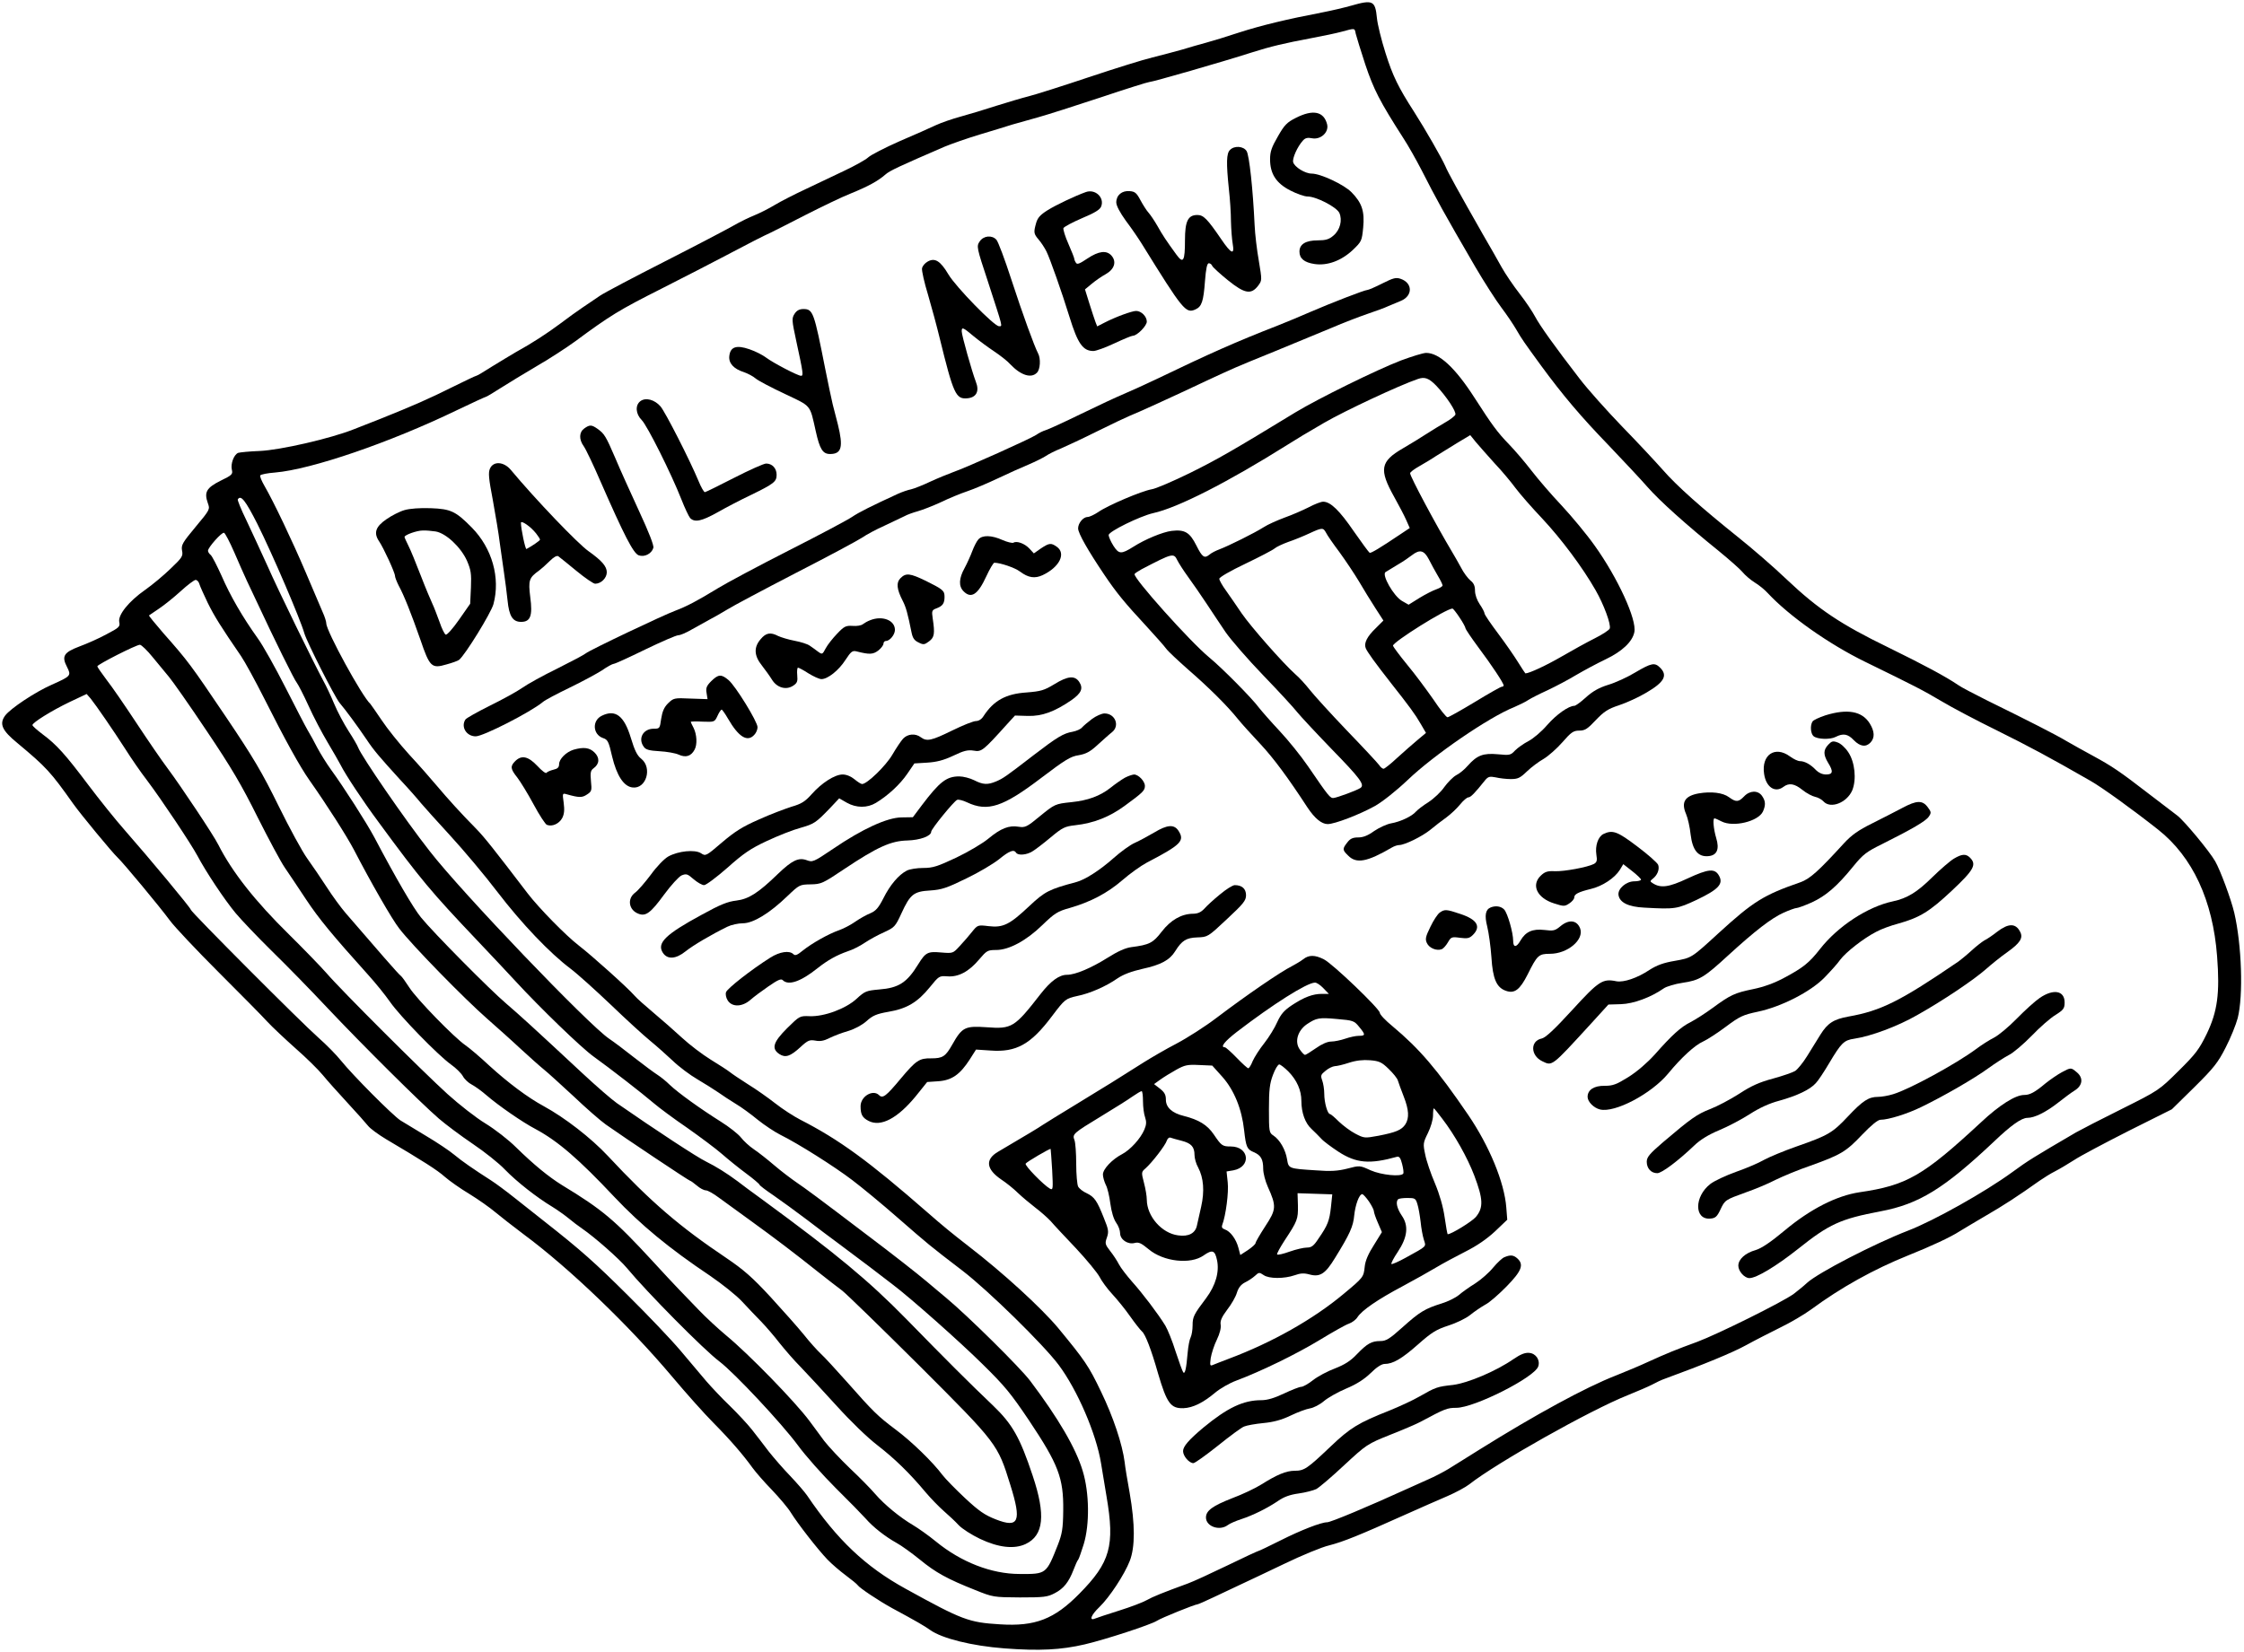
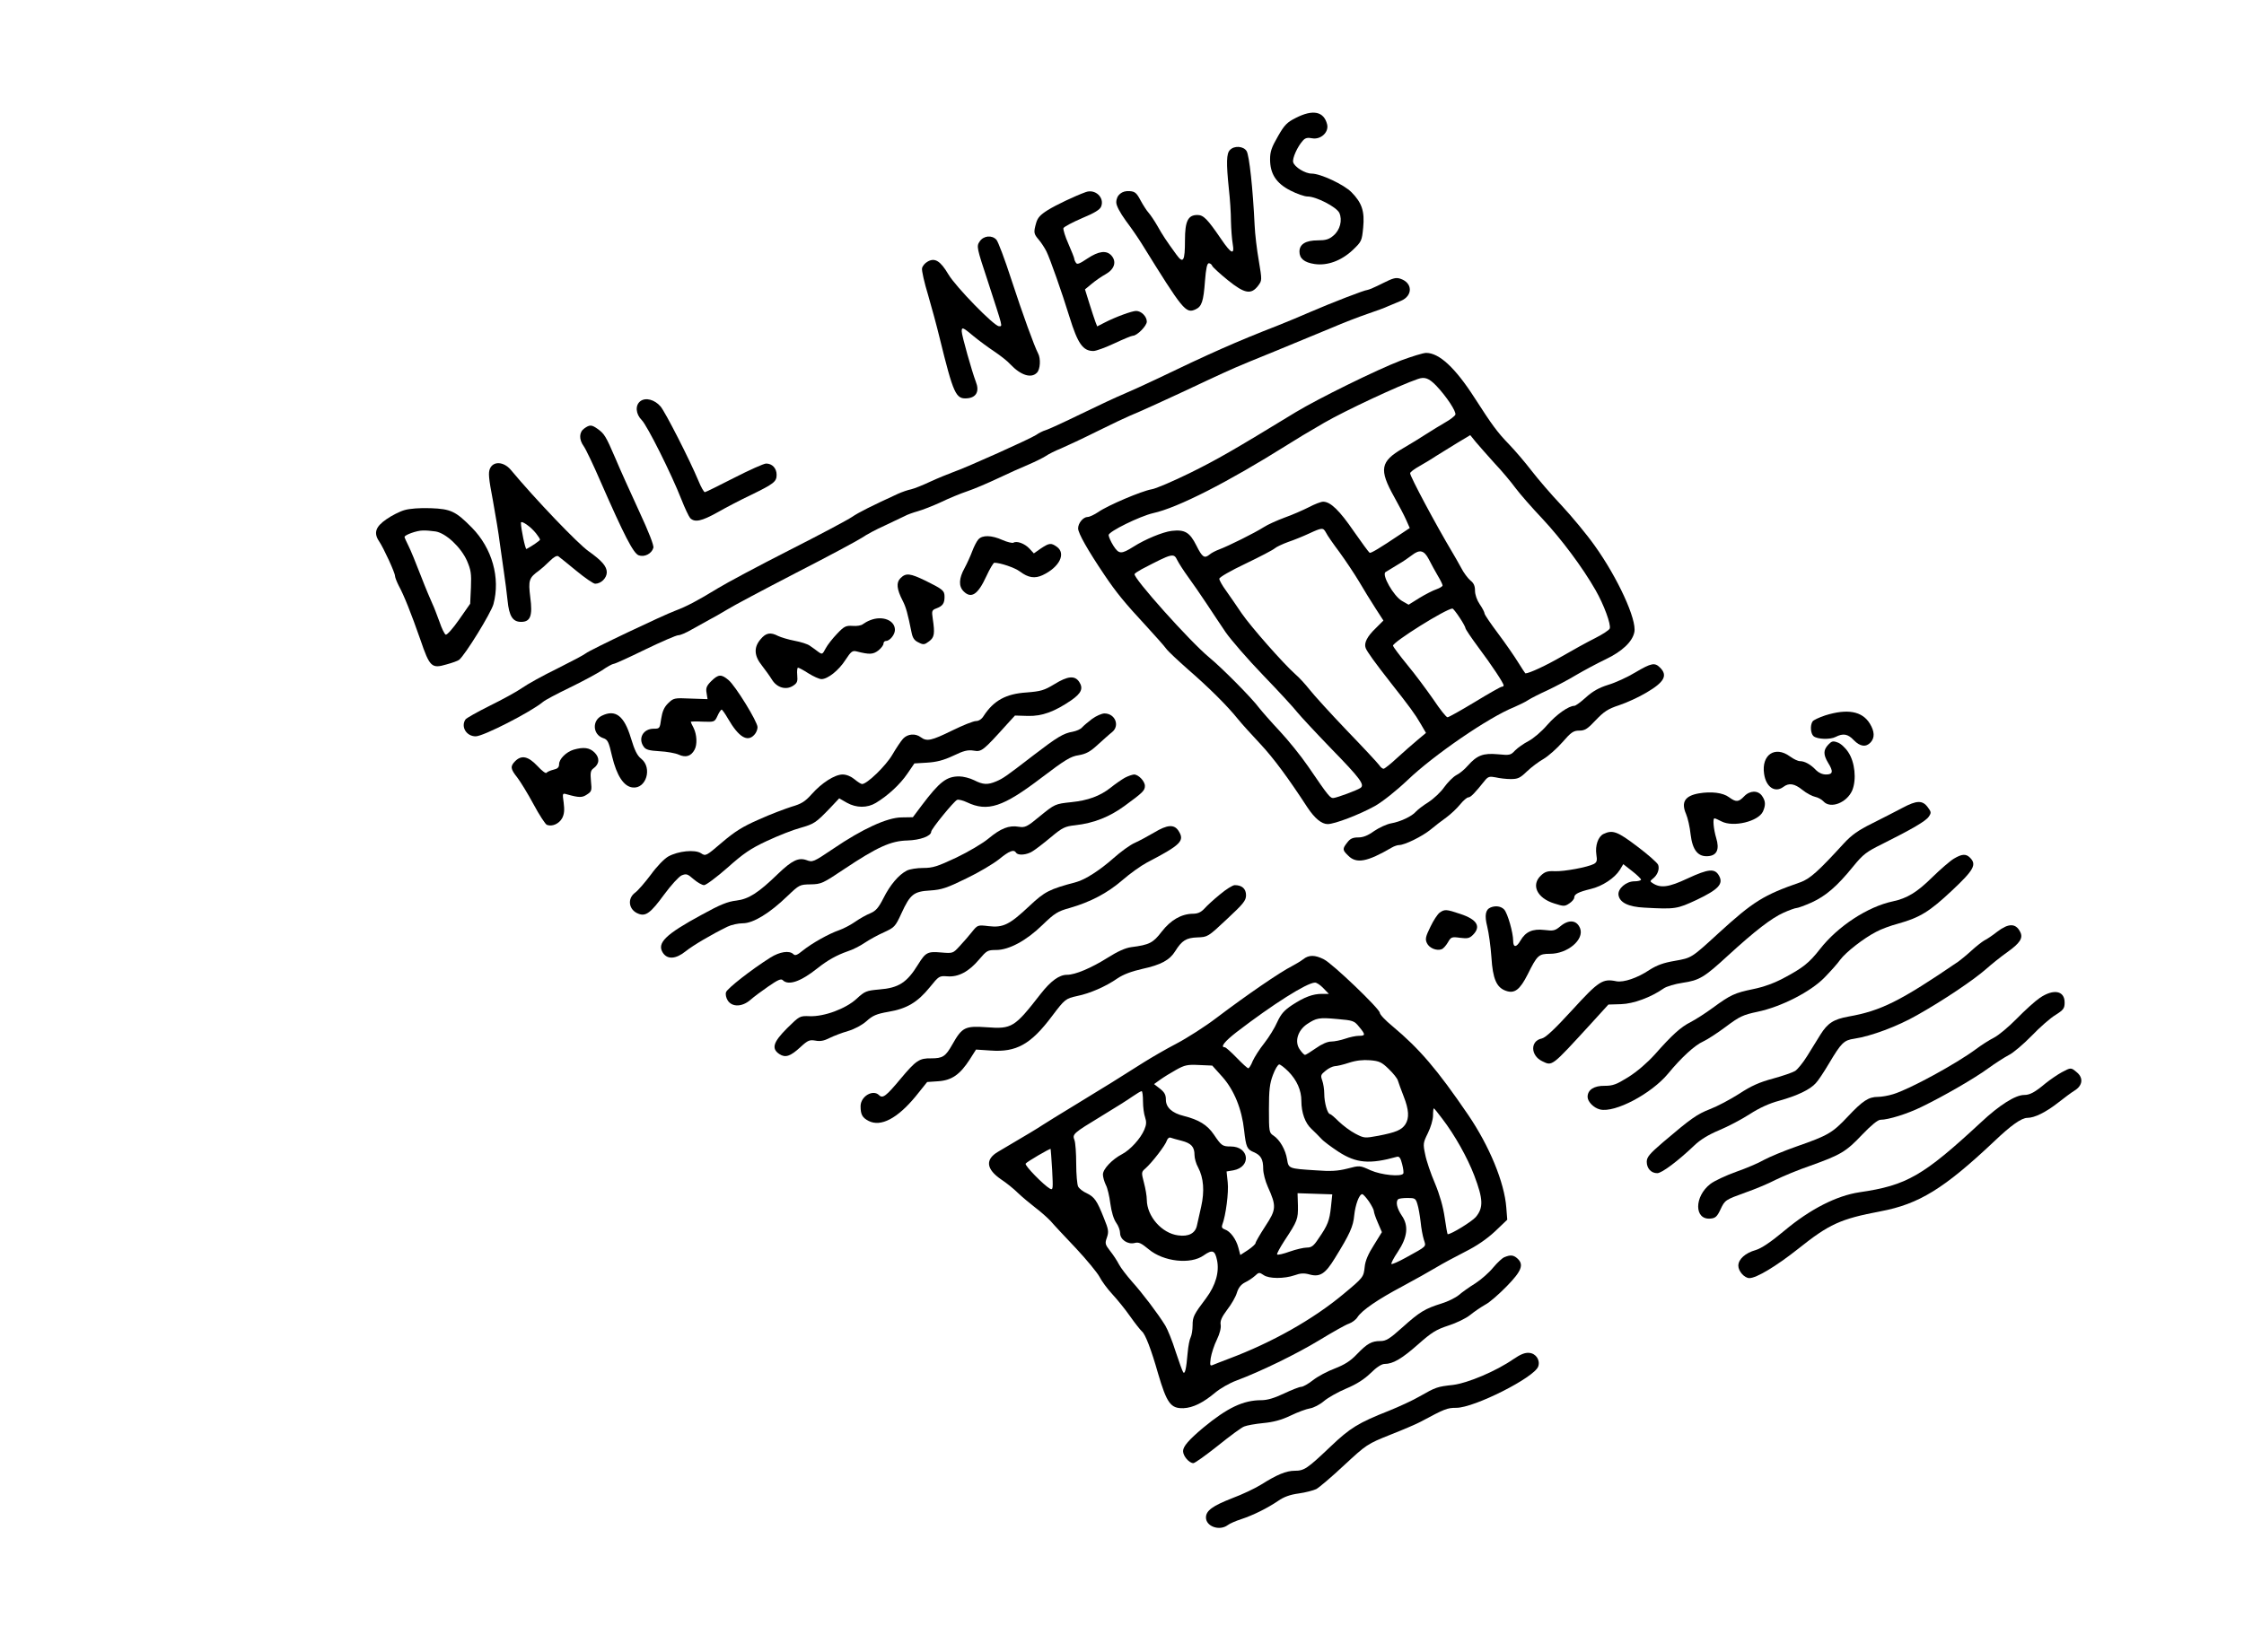
<svg xmlns="http://www.w3.org/2000/svg" version="1.0" width="1176pt" height="866pt" viewBox="0 0 1176 866" preserveAspectRatio="xMidYMid meet">
  <g transform="translate(0,866) scale(0.1,-0.1)" fill="#000000" stroke="none">
-     <path d="M7080 8630 c-35 -10 -103 -26 -150 -35 -183 -35 -320 -68 -435 -105 -66 -22 -145 -46 -175 -54 -30 -8 -86 -24 -125 -36 -38 -11 -108 -29 -155 -41 -47 -11 -197 -58 -335 -104 -137 -46 -279 -91 -315 -100 -36 -9 -112 -32 -170 -50 -58 -19 -141 -44 -185 -56 -44 -12 -102 -32 -130 -45 -27 -13 -113 -51 -190 -84 -77 -34 -151 -72 -165 -85 -14 -13 -70 -44 -125 -70 -55 -26 -147 -70 -204 -97 -58 -27 -130 -64 -160 -82 -31 -19 -79 -43 -106 -54 -28 -11 -77 -35 -110 -54 -33 -19 -195 -104 -360 -188 -165 -84 -319 -165 -342 -181 -24 -16 -64 -44 -90 -61 -27 -18 -78 -55 -115 -83 -71 -53 -151 -105 -233 -150 -27 -16 -84 -50 -126 -76 -42 -27 -79 -49 -83 -49 -4 0 -62 -28 -129 -61 -114 -57 -202 -96 -372 -164 -38 -15 -102 -40 -140 -55 -123 -49 -385 -109 -493 -114 -54 -2 -104 -7 -114 -10 -23 -10 -40 -58 -33 -88 6 -24 1 -29 -59 -58 -74 -37 -87 -60 -67 -117 12 -33 12 -34 -64 -125 -69 -83 -76 -95 -71 -124 6 -29 1 -37 -60 -95 -36 -35 -96 -85 -133 -111 -86 -60 -144 -132 -136 -169 5 -24 0 -29 -67 -64 -40 -22 -104 -50 -142 -64 -82 -31 -94 -51 -65 -107 23 -46 22 -48 -81 -94 -88 -39 -215 -124 -243 -161 -32 -44 -17 -78 65 -145 151 -126 173 -150 292 -318 39 -55 205 -256 232 -281 30 -28 221 -258 274 -330 24 -33 139 -155 255 -271 115 -115 231 -232 256 -260 25 -27 91 -89 147 -139 56 -49 120 -112 143 -140 22 -27 80 -92 129 -145 49 -53 98 -108 109 -122 11 -14 53 -45 93 -69 196 -116 270 -163 309 -198 24 -21 82 -62 129 -90 47 -29 108 -72 135 -95 28 -23 95 -76 150 -117 238 -176 552 -478 776 -744 74 -88 172 -198 219 -245 89 -90 155 -167 204 -235 16 -22 61 -74 101 -115 39 -41 85 -95 100 -120 36 -58 142 -194 191 -245 22 -23 65 -60 96 -83 31 -23 59 -46 63 -52 9 -14 109 -81 180 -120 126 -68 171 -94 200 -115 62 -44 218 -83 388 -96 185 -14 298 -8 422 21 111 26 345 103 377 123 22 15 201 87 214 87 3 0 40 16 82 36 43 20 106 50 142 67 36 16 139 66 230 109 91 44 197 88 236 97 74 19 158 53 394 159 80 36 181 80 225 99 44 19 96 47 115 62 144 113 632 388 830 467 52 21 110 46 129 56 18 10 49 25 70 32 197 72 350 135 421 174 47 26 128 67 180 93 52 25 125 68 162 95 156 115 327 210 508 283 120 48 223 96 269 126 20 12 81 49 136 81 92 53 172 105 283 184 23 16 60 39 82 50 22 11 67 38 100 59 33 22 162 90 286 153 l226 113 118 116 c102 101 124 129 164 208 26 50 54 120 63 154 30 118 21 384 -18 552 -17 72 -73 223 -100 270 -30 53 -164 214 -199 240 -15 11 -80 61 -144 110 -158 122 -197 148 -296 202 -47 25 -110 61 -140 78 -55 33 -192 103 -418 214 -68 34 -135 69 -150 80 -63 43 -180 106 -366 197 -249 121 -367 200 -531 355 -71 68 -186 167 -255 222 -191 153 -321 268 -396 354 -38 43 -134 146 -214 228 -80 83 -180 195 -222 250 -129 167 -208 278 -233 325 -13 25 -49 79 -81 120 -32 41 -75 104 -95 140 -20 36 -63 112 -97 170 -128 225 -184 326 -198 360 -17 39 -105 193 -164 285 -81 126 -111 186 -149 307 -22 69 -42 151 -45 183 -9 92 -21 98 -136 65z m25 -147 c4 -16 26 -88 50 -161 44 -131 75 -192 200 -387 25 -38 67 -113 94 -165 80 -157 115 -221 283 -510 47 -80 108 -175 136 -212 28 -37 63 -89 78 -115 30 -52 41 -67 129 -188 115 -157 210 -269 354 -418 80 -84 173 -183 205 -220 63 -72 202 -197 373 -335 56 -46 113 -96 125 -111 13 -16 41 -40 63 -54 22 -13 54 -39 70 -57 112 -120 320 -267 511 -360 264 -129 301 -148 399 -206 55 -33 186 -102 290 -153 171 -85 274 -140 490 -264 63 -36 222 -151 355 -256 181 -143 287 -372 309 -664 15 -194 2 -289 -54 -406 -40 -82 -58 -106 -148 -195 -102 -101 -103 -102 -297 -199 -107 -53 -215 -109 -240 -123 -222 -130 -252 -148 -335 -209 -141 -103 -410 -254 -545 -306 -178 -69 -472 -221 -530 -274 -19 -18 -51 -43 -70 -58 -59 -43 -400 -212 -505 -251 -112 -41 -159 -60 -260 -106 -38 -18 -115 -50 -170 -72 -158 -62 -415 -202 -710 -386 -66 -41 -140 -88 -165 -103 -25 -15 -72 -40 -105 -54 -33 -15 -78 -35 -100 -45 -222 -101 -411 -180 -430 -180 -31 0 -137 -41 -244 -95 -60 -30 -112 -55 -115 -55 -3 0 -77 -34 -163 -76 -87 -42 -180 -85 -208 -95 -134 -49 -183 -69 -215 -87 -19 -11 -84 -36 -145 -55 -60 -19 -118 -38 -127 -42 -32 -13 -20 19 23 60 54 52 132 171 160 243 28 73 28 190 -1 357 -12 66 -24 138 -26 160 -12 94 -60 238 -124 370 -64 134 -84 163 -225 334 -89 106 -287 288 -469 428 -90 70 -134 106 -214 176 -310 271 -464 383 -669 488 -33 17 -92 55 -130 85 -37 29 -102 75 -143 100 -41 26 -84 55 -95 64 -11 9 -56 38 -100 65 -44 27 -112 79 -151 115 -39 36 -105 94 -148 130 -43 36 -88 76 -100 90 -35 41 -226 212 -291 262 -68 52 -211 198 -270 275 -177 232 -226 294 -270 339 -79 80 -145 153 -205 224 -30 36 -95 110 -146 165 -50 55 -115 136 -144 180 -30 44 -56 82 -59 85 -43 38 -231 382 -231 422 0 9 -8 35 -19 59 -10 24 -50 118 -89 209 -72 169 -168 370 -216 453 -15 26 -25 50 -22 55 3 5 38 12 78 15 189 16 599 156 951 326 81 39 151 71 154 71 3 0 38 21 77 46 39 25 125 77 191 116 66 38 156 97 200 129 184 136 230 164 450 275 126 64 268 137 315 162 134 71 222 116 260 133 19 9 103 52 185 94 83 42 188 93 234 111 91 37 142 65 181 99 22 20 72 43 310 146 36 15 119 44 185 64 66 20 143 43 170 52 28 8 88 25 135 38 47 13 194 60 327 104 134 45 249 81 256 81 16 0 378 104 537 155 101 32 169 48 312 75 59 11 131 26 160 34 70 19 67 20 73 -11z m-5756 -2570 c80 -160 226 -501 246 -573 13 -45 159 -334 185 -365 30 -35 92 -119 140 -190 40 -60 67 -91 175 -210 46 -49 96 -106 111 -125 16 -19 85 -96 154 -171 69 -75 180 -207 247 -295 128 -167 274 -320 383 -402 36 -27 130 -112 210 -188 80 -77 172 -161 205 -188 33 -27 87 -75 120 -106 33 -32 92 -76 130 -98 39 -23 88 -54 110 -69 21 -15 62 -42 90 -59 29 -17 81 -55 116 -84 35 -28 89 -64 119 -79 93 -46 283 -166 376 -237 49 -37 157 -126 239 -198 162 -141 161 -141 340 -278 134 -103 422 -385 503 -493 98 -131 197 -361 222 -515 5 -30 18 -109 29 -175 44 -258 20 -345 -143 -510 -131 -133 -231 -172 -416 -160 -163 10 -196 22 -495 187 -209 115 -358 256 -515 488 -13 19 -53 65 -88 102 -36 37 -87 96 -114 130 -26 35 -66 86 -87 113 -22 28 -74 84 -116 125 -43 41 -98 100 -124 130 -25 30 -86 102 -135 160 -49 58 -172 187 -274 288 -173 172 -248 239 -439 389 -43 34 -114 90 -158 125 -44 35 -98 75 -120 89 -95 61 -153 101 -195 136 -25 21 -91 65 -145 97 -55 33 -116 70 -137 83 -43 29 -248 235 -311 313 -24 30 -77 84 -118 120 -92 81 -669 660 -669 671 0 9 -219 272 -348 419 -46 52 -131 158 -189 235 -121 161 -167 212 -240 266 -29 22 -53 43 -53 48 0 13 101 76 195 121 l89 42 21 -24 c29 -36 121 -170 182 -265 29 -46 79 -119 113 -163 79 -105 230 -332 264 -395 45 -85 142 -231 201 -302 31 -37 116 -126 189 -198 73 -71 205 -206 293 -300 184 -195 487 -496 583 -579 36 -31 115 -90 177 -132 61 -41 138 -102 169 -135 62 -64 168 -147 248 -195 26 -16 64 -43 85 -60 20 -17 52 -41 71 -54 67 -46 195 -159 235 -207 106 -128 405 -430 485 -490 79 -60 325 -323 411 -439 40 -55 129 -155 198 -224 70 -69 140 -141 157 -160 40 -46 103 -95 162 -128 26 -14 81 -54 123 -88 83 -68 143 -101 289 -159 94 -38 97 -38 235 -39 125 0 144 2 182 22 47 24 74 58 99 123 9 24 20 49 25 54 4 6 16 41 28 79 32 104 30 271 -5 385 -35 118 -128 277 -275 472 -52 69 -327 341 -440 435 -26 22 -71 59 -100 84 -52 44 -190 152 -319 249 -259 197 -318 240 -365 272 -29 20 -82 60 -117 90 -35 30 -83 68 -107 84 -24 16 -54 44 -68 62 -14 18 -62 56 -107 84 -105 66 -222 150 -266 192 -19 19 -48 42 -65 53 -16 10 -70 50 -120 89 -49 39 -109 84 -133 100 -106 71 -774 768 -940 983 -130 165 -358 498 -375 543 -3 9 -25 48 -50 86 -25 39 -59 103 -76 144 -17 41 -42 94 -56 119 -53 99 -236 473 -294 605 -35 77 -85 185 -111 240 -27 55 -46 103 -44 107 16 26 40 -5 103 -129z m-121 -149 c23 -54 53 -121 66 -149 13 -27 40 -84 59 -125 80 -172 190 -396 203 -410 7 -9 35 -63 61 -120 26 -58 71 -143 99 -190 28 -47 59 -101 69 -120 26 -52 119 -192 197 -297 223 -304 278 -369 519 -623 76 -80 166 -176 201 -214 128 -139 345 -349 408 -394 89 -64 254 -192 316 -245 28 -24 106 -82 175 -129 68 -48 150 -109 182 -137 32 -28 90 -75 128 -103 38 -28 69 -55 69 -58 0 -4 33 -29 73 -56 39 -27 119 -85 177 -129 57 -44 132 -100 166 -125 34 -25 106 -79 160 -120 53 -41 109 -84 124 -95 88 -66 352 -300 470 -417 116 -114 147 -152 242 -293 155 -232 182 -303 180 -473 -1 -96 -6 -123 -28 -180 -61 -154 -60 -154 -201 -153 -147 0 -306 62 -438 170 -39 32 -93 70 -120 86 -68 40 -150 107 -199 164 -23 27 -82 87 -132 134 -50 48 -111 113 -135 144 -23 32 -58 78 -76 103 -74 100 -320 353 -438 450 -43 36 -108 96 -144 134 -36 38 -84 87 -106 110 -22 23 -83 88 -135 145 -198 215 -263 270 -474 398 -71 44 -148 107 -242 199 -38 38 -110 94 -159 124 -50 30 -139 100 -200 155 -131 119 -558 545 -635 635 -30 34 -118 125 -195 201 -177 174 -298 327 -371 471 -24 49 -199 311 -264 398 -31 41 -105 149 -165 240 -60 91 -130 193 -157 227 -26 35 -48 66 -48 70 1 10 204 113 223 113 8 0 39 -30 68 -66 30 -37 68 -83 85 -103 17 -20 106 -146 196 -281 132 -196 185 -287 268 -454 58 -115 122 -235 143 -265 21 -31 71 -105 111 -166 67 -101 137 -186 326 -396 38 -42 89 -105 114 -141 53 -76 251 -279 319 -328 27 -19 55 -47 63 -62 8 -15 29 -35 47 -44 17 -9 52 -34 77 -56 64 -55 188 -141 257 -177 117 -63 226 -157 413 -356 137 -145 285 -268 500 -412 63 -43 140 -104 170 -137 30 -32 75 -80 100 -105 25 -26 68 -76 95 -111 28 -35 77 -92 110 -125 33 -34 117 -125 188 -203 76 -84 163 -168 215 -208 89 -69 168 -145 253 -247 27 -32 70 -76 95 -98 25 -22 61 -55 78 -74 18 -19 68 -51 112 -72 97 -46 179 -55 239 -27 95 45 106 152 37 358 -67 201 -106 270 -208 368 -125 119 -243 237 -455 454 -198 202 -366 341 -749 622 -58 42 -119 87 -135 100 -58 43 -111 76 -165 103 -46 22 -267 167 -467 306 -26 18 -108 89 -182 158 -264 246 -327 303 -398 364 -85 72 -383 373 -447 452 -40 49 -130 203 -245 421 -40 75 -159 261 -226 353 -24 33 -56 85 -72 115 -15 30 -38 71 -50 91 -12 20 -64 121 -117 225 -53 104 -118 221 -146 259 -80 112 -144 223 -189 327 -24 53 -49 102 -57 109 -8 6 -14 16 -14 22 0 17 72 98 84 94 6 -2 30 -48 54 -103z m-183 -166 c4 -13 24 -57 44 -99 34 -69 69 -125 174 -278 21 -31 75 -130 121 -221 110 -219 189 -361 237 -429 93 -132 195 -292 234 -366 89 -172 200 -365 237 -412 67 -88 344 -371 463 -475 44 -39 121 -107 170 -153 50 -46 106 -96 126 -112 19 -15 89 -79 155 -140 65 -62 142 -129 169 -148 99 -70 436 -295 442 -295 3 0 18 -11 35 -25 16 -14 37 -25 47 -25 10 0 40 -17 68 -38 28 -20 104 -75 168 -122 123 -89 226 -167 359 -273 43 -34 97 -76 120 -93 22 -17 205 -195 405 -394 409 -409 409 -409 476 -625 60 -191 44 -227 -76 -180 -59 23 -89 44 -162 112 -49 46 -102 100 -118 121 -50 67 -162 176 -244 237 -96 72 -119 95 -255 249 -58 65 -120 133 -139 150 -18 17 -58 61 -88 99 -30 37 -108 125 -174 197 -96 104 -142 144 -232 205 -247 166 -395 293 -622 536 -88 94 -225 200 -335 260 -85 46 -186 122 -285 212 -49 46 -106 94 -125 107 -60 41 -256 243 -294 302 -20 31 -40 59 -46 63 -9 5 -122 135 -289 329 -24 28 -69 89 -99 136 -30 46 -76 114 -102 150 -26 36 -93 159 -150 275 -86 175 -131 252 -278 470 -183 271 -196 289 -326 436 -43 50 -77 91 -75 93 2 1 26 18 53 36 27 18 78 59 113 91 36 33 71 59 78 59 8 0 17 -10 20 -22z" />
    <path d="M6791 8042 c-46 -23 -60 -37 -94 -97 -33 -57 -41 -80 -41 -120 0 -76 32 -126 107 -164 33 -17 73 -31 89 -31 46 0 152 -55 167 -86 17 -38 4 -90 -31 -119 -23 -20 -41 -25 -82 -25 -63 0 -96 -20 -96 -59 0 -36 25 -57 79 -65 67 -10 140 17 200 73 47 45 48 48 55 118 8 85 -6 129 -61 185 -39 40 -162 98 -209 98 -34 0 -90 34 -97 60 -5 20 22 81 51 113 12 14 25 17 49 12 45 -8 88 32 78 73 -17 68 -74 80 -164 34z" />
    <path d="M6446 7874 c-19 -18 -20 -68 -6 -204 6 -52 11 -128 11 -170 1 -41 5 -94 9 -117 11 -62 -7 -55 -60 23 -73 107 -93 127 -125 127 -49 0 -65 -32 -65 -132 0 -110 -9 -125 -44 -77 -56 77 -73 103 -100 151 -16 28 -37 59 -47 70 -10 11 -29 41 -42 65 -20 38 -29 46 -56 48 -41 4 -71 -21 -71 -59 0 -17 19 -53 50 -96 28 -37 65 -91 83 -120 217 -350 231 -368 282 -345 33 15 42 41 50 150 5 64 11 92 20 92 7 0 15 -6 18 -14 3 -7 40 -41 82 -75 88 -71 122 -77 159 -28 20 27 20 28 3 130 -10 56 -20 140 -22 187 -9 191 -28 366 -42 388 -16 26 -64 30 -87 6z" />
    <path d="M5690 7653 c-56 -20 -157 -68 -200 -95 -38 -24 -52 -39 -60 -67 -14 -50 -13 -56 14 -88 13 -15 31 -43 40 -61 18 -36 81 -214 121 -344 43 -139 70 -178 125 -178 14 0 63 18 110 40 47 22 90 40 97 40 22 0 73 52 73 74 0 27 -29 56 -56 56 -22 0 -109 -32 -165 -61 l-39 -20 -9 23 c-5 13 -19 56 -32 97 l-23 74 35 29 c19 16 52 39 74 51 46 26 58 66 29 98 -26 28 -66 23 -125 -16 -40 -27 -54 -33 -60 -23 -5 7 -9 17 -9 21 0 5 -14 40 -31 79 -17 38 -28 75 -26 82 3 7 46 30 97 52 67 28 95 45 101 62 18 47 -32 93 -81 75z" />
    <path d="M5134 7394 c-17 -25 -16 -31 44 -212 80 -247 77 -232 57 -232 -25 0 -226 206 -265 272 -42 71 -71 88 -108 67 -15 -8 -28 -24 -30 -36 -2 -12 12 -75 32 -140 19 -65 46 -165 60 -223 73 -297 85 -323 145 -318 48 4 65 37 45 87 -20 52 -74 243 -74 264 0 24 6 22 63 -26 29 -24 77 -59 107 -79 30 -20 69 -50 85 -68 54 -57 109 -75 139 -44 18 17 21 75 6 102 -19 36 -80 203 -140 387 -34 105 -69 198 -78 208 -23 26 -68 22 -88 -9z" />
    <path d="M7244 7174 c-37 -19 -73 -34 -78 -34 -14 0 -187 -67 -296 -114 -47 -21 -125 -53 -175 -73 -218 -85 -351 -144 -640 -283 -55 -26 -129 -60 -165 -75 -36 -15 -137 -62 -225 -105 -88 -43 -171 -81 -185 -85 -14 -4 -36 -15 -50 -25 -30 -20 -363 -170 -435 -195 -27 -10 -81 -32 -120 -50 -38 -18 -83 -36 -100 -40 -16 -3 -48 -14 -70 -24 -139 -64 -205 -97 -240 -121 -22 -15 -170 -94 -330 -175 -159 -81 -328 -171 -375 -200 -106 -65 -162 -94 -220 -116 -63 -23 -452 -208 -470 -224 -8 -7 -76 -43 -150 -80 -74 -36 -157 -82 -185 -102 -27 -19 -104 -61 -169 -93 -66 -33 -123 -65 -127 -72 -25 -39 6 -88 54 -88 40 0 288 127 352 180 11 10 74 43 140 75 66 32 142 73 170 91 27 19 55 34 61 34 7 0 81 34 165 75 85 41 163 75 174 75 11 0 43 14 70 30 28 16 68 38 90 50 22 11 65 36 95 54 30 19 192 105 360 192 168 86 324 170 347 185 23 16 77 45 120 64 43 20 89 42 103 49 14 8 45 19 70 26 25 7 79 28 120 47 41 20 104 46 140 58 36 12 108 43 161 68 52 25 124 57 160 72 35 15 75 35 89 44 14 10 50 28 80 40 30 13 116 53 190 90 74 37 151 73 170 81 34 13 219 97 405 185 133 62 143 67 355 153 107 44 242 100 300 124 58 25 141 57 185 72 44 15 94 33 110 41 17 7 47 20 67 28 62 26 62 93 -1 115 -25 9 -39 5 -97 -24z" />
-     <path d="M4164 7015 c-15 -24 -15 -32 9 -143 37 -170 38 -182 25 -182 -17 0 -147 68 -184 96 -17 13 -56 33 -86 43 -69 24 -101 13 -106 -36 -4 -37 23 -67 77 -84 20 -7 47 -21 61 -33 14 -12 83 -48 153 -81 141 -67 130 -53 162 -195 21 -95 37 -120 75 -120 61 0 70 37 41 155 -7 28 -19 75 -27 105 -7 30 -25 114 -39 185 -59 299 -64 315 -115 315 -21 0 -35 -8 -46 -25z" />
    <path d="M7341 6770 c-125 -48 -432 -199 -551 -271 -326 -199 -413 -249 -555 -319 -88 -43 -178 -82 -200 -85 -52 -9 -229 -84 -279 -119 -21 -14 -46 -26 -56 -26 -23 0 -50 -32 -50 -60 0 -25 51 -115 138 -244 62 -92 105 -145 221 -270 46 -50 93 -103 103 -117 10 -14 63 -63 116 -110 106 -92 204 -189 260 -259 20 -25 73 -83 117 -130 70 -75 146 -178 247 -333 38 -57 74 -87 106 -87 37 0 167 50 248 95 40 23 111 79 171 136 138 132 427 330 558 382 27 12 61 28 75 38 14 9 59 32 101 51 42 20 109 55 150 80 41 24 110 61 154 82 86 41 140 92 150 142 14 65 -87 285 -208 454 -41 58 -119 152 -173 210 -55 58 -126 141 -159 184 -33 43 -86 105 -117 137 -61 63 -88 100 -180 243 -102 159 -186 236 -254 236 -16 0 -76 -19 -133 -40z m186 -132 c54 -57 106 -136 100 -152 -3 -7 -27 -26 -54 -41 -26 -15 -70 -42 -98 -60 -27 -18 -83 -52 -124 -76 -117 -68 -125 -110 -45 -253 24 -43 53 -98 63 -121 l19 -43 -51 -34 c-107 -72 -151 -98 -159 -96 -4 2 -41 52 -82 111 -76 111 -123 157 -162 157 -11 0 -45 -13 -75 -29 -30 -15 -86 -40 -126 -54 -40 -15 -90 -37 -111 -51 -47 -30 -184 -98 -232 -116 -19 -7 -42 -19 -51 -27 -27 -22 -38 -15 -69 47 -35 70 -61 85 -130 77 -47 -6 -139 -44 -200 -83 -64 -40 -76 -40 -105 5 -14 22 -25 48 -25 56 0 19 164 99 233 115 129 28 393 163 702 357 60 38 94 58 195 117 111 64 393 196 490 229 36 13 58 5 97 -35z m306 -407 c38 -40 87 -99 109 -129 23 -31 86 -103 141 -161 99 -106 210 -254 279 -375 43 -75 82 -180 74 -201 -3 -8 -38 -31 -78 -51 -40 -20 -118 -63 -173 -95 -81 -47 -171 -89 -191 -89 -1 0 -18 26 -38 58 -19 31 -66 99 -105 151 -39 52 -71 99 -71 105 0 6 -11 28 -25 48 -15 22 -25 51 -25 72 0 25 -7 40 -24 53 -13 11 -36 41 -50 69 -15 27 -35 63 -45 79 -86 144 -221 397 -221 414 0 6 21 22 48 37 26 15 65 38 87 53 22 14 72 45 110 68 l70 42 30 -37 c17 -20 61 -70 98 -111z m-884 -363 c6 -13 38 -59 71 -103 32 -44 78 -113 102 -153 24 -41 62 -103 86 -140 l42 -65 -40 -40 c-45 -43 -63 -78 -53 -104 7 -19 49 -77 132 -183 97 -123 128 -165 156 -214 l28 -48 -44 -37 c-24 -20 -72 -62 -106 -93 -34 -32 -67 -58 -72 -58 -6 0 -16 8 -23 19 -7 10 -83 92 -170 182 -86 90 -174 187 -195 214 -22 28 -55 64 -74 80 -65 58 -234 250 -282 320 -26 39 -63 92 -82 119 -19 26 -35 54 -35 62 0 8 59 42 137 79 75 36 144 72 153 80 9 8 41 23 71 34 30 10 79 30 109 44 69 32 74 32 89 5z m539 -140 c12 -24 33 -62 47 -86 14 -23 25 -46 25 -51 0 -5 -15 -14 -32 -20 -18 -6 -59 -27 -90 -46 l-56 -35 -35 20 c-44 26 -107 137 -86 151 8 5 37 23 64 39 28 16 61 39 75 50 40 31 63 26 88 -22z m-1318 -5 c8 -16 33 -55 57 -88 24 -33 67 -95 96 -139 28 -43 74 -111 100 -150 27 -39 115 -141 197 -226 82 -85 162 -172 178 -193 17 -21 96 -106 177 -190 156 -160 179 -192 154 -208 -20 -13 -118 -49 -139 -52 -19 -2 -25 5 -135 166 -37 54 -104 137 -149 185 -45 48 -93 103 -108 122 -36 49 -192 207 -260 263 -101 83 -403 421 -392 438 2 4 19 15 37 25 163 85 168 86 187 47z m1479 -300 c17 -25 31 -51 31 -56 0 -5 31 -51 68 -101 69 -92 132 -187 132 -199 0 -4 -4 -7 -10 -7 -5 0 -69 -36 -141 -80 -73 -44 -137 -80 -143 -80 -7 0 -40 42 -74 93 -35 50 -96 133 -137 182 -41 50 -74 95 -75 100 0 20 278 194 312 195 3 0 20 -21 37 -47z" />
    <path d="M3356 6557 c-28 -21 -25 -67 7 -99 29 -29 156 -283 208 -416 18 -46 39 -90 46 -98 24 -24 60 -16 141 29 42 24 122 66 177 92 121 59 135 70 135 106 0 34 -23 59 -55 59 -12 0 -88 -34 -168 -75 -80 -41 -149 -75 -153 -75 -5 0 -20 26 -33 58 -48 115 -174 361 -199 391 -31 36 -78 49 -106 28z" />
    <path d="M3062 6414 c-27 -19 -29 -57 -3 -93 11 -15 51 -99 89 -187 124 -283 171 -374 199 -385 30 -11 68 8 77 39 4 12 -24 83 -75 193 -44 96 -101 221 -125 279 -49 114 -57 127 -94 153 -30 21 -40 21 -68 1z" />
    <path d="M2568 6204 c-10 -21 -7 -52 15 -167 14 -78 31 -178 36 -222 6 -44 16 -114 22 -155 6 -41 15 -108 19 -148 8 -82 27 -112 71 -112 49 0 61 32 48 129 -11 89 -7 102 46 140 11 8 36 30 55 49 22 22 38 31 46 26 7 -5 49 -39 94 -76 46 -38 90 -68 99 -68 31 0 61 30 61 60 0 31 -26 61 -95 110 -56 39 -279 272 -409 428 -36 42 -90 46 -108 6z m242 -341 c11 -14 20 -28 20 -32 0 -5 -44 -35 -71 -49 -6 -3 -29 107 -29 137 0 16 52 -20 80 -56z" />
    <path d="M2120 5986 c-25 -7 -68 -29 -95 -48 -57 -39 -68 -72 -38 -116 24 -36 83 -164 83 -181 0 -7 9 -30 19 -50 28 -51 66 -147 114 -284 49 -144 59 -153 137 -130 30 8 60 19 66 24 32 26 167 245 180 292 37 138 -7 293 -113 401 -85 86 -110 98 -216 102 -56 2 -110 -2 -137 -10z m163 -112 c54 -9 132 -82 164 -153 21 -49 24 -67 21 -141 l-4 -85 -58 -83 c-32 -46 -63 -81 -70 -79 -6 2 -21 32 -33 68 -13 35 -29 78 -37 94 -8 17 -36 83 -61 148 -25 65 -54 136 -65 157 -11 22 -20 42 -20 45 0 11 65 34 95 34 17 1 47 -2 68 -5z" />
    <path d="M5127 5832 c-9 -10 -23 -38 -32 -62 -9 -24 -27 -64 -40 -88 -30 -54 -32 -95 -5 -122 40 -40 75 -17 119 79 18 39 37 71 42 71 31 0 108 -26 134 -46 44 -33 78 -38 119 -19 89 42 124 114 74 149 -30 21 -39 20 -83 -9 l-37 -26 -23 25 c-25 27 -67 42 -84 31 -6 -3 -32 3 -57 14 -58 26 -106 27 -127 3z" />
    <path d="M4719 5629 c-23 -23 -20 -57 12 -119 17 -33 26 -66 46 -165 6 -30 15 -43 37 -53 25 -13 31 -12 55 6 28 21 31 40 19 120 -6 40 -4 44 20 53 32 12 42 26 42 60 0 33 -8 39 -98 84 -83 40 -104 43 -133 14z" />
    <path d="M4561 5409 c-14 -5 -31 -15 -39 -21 -8 -7 -32 -11 -54 -9 -35 2 -44 -2 -81 -41 -23 -24 -50 -58 -60 -77 -17 -32 -18 -33 -40 -17 -12 9 -31 23 -43 31 -12 9 -48 20 -80 26 -32 6 -71 18 -86 25 -40 21 -64 17 -92 -17 -37 -43 -34 -87 7 -138 17 -22 41 -55 52 -73 26 -43 74 -57 111 -33 22 14 25 23 22 56 -2 21 0 39 4 39 4 0 29 -13 55 -30 26 -16 56 -30 68 -30 33 0 91 46 126 101 29 44 36 50 59 44 67 -17 85 -16 113 5 15 12 27 28 27 36 0 8 6 14 13 14 20 0 47 33 47 58 0 51 -66 76 -129 51z" />
    <path d="M8570 5135 c-41 -25 -105 -54 -142 -65 -48 -15 -80 -33 -116 -65 -27 -25 -55 -45 -61 -45 -30 0 -94 -45 -143 -101 -29 -34 -73 -71 -98 -84 -25 -13 -56 -35 -70 -49 -23 -25 -28 -26 -90 -20 -77 7 -109 -5 -158 -60 -16 -19 -44 -42 -61 -50 -16 -9 -44 -37 -62 -62 -17 -25 -54 -60 -83 -79 -29 -18 -58 -41 -66 -50 -20 -24 -82 -53 -129 -61 -23 -4 -62 -22 -89 -40 -33 -24 -58 -34 -84 -34 -28 0 -42 -6 -57 -26 -27 -34 -26 -40 4 -69 43 -44 99 -34 229 42 12 7 29 13 38 13 29 0 121 45 165 81 23 19 60 48 83 64 23 17 55 47 72 68 16 20 36 37 43 37 12 0 33 21 88 90 16 19 24 21 55 15 21 -5 56 -9 79 -9 37 0 49 5 85 40 24 23 63 52 88 66 25 15 69 54 98 87 46 53 58 61 89 61 29 0 43 9 86 55 43 45 64 59 122 78 39 13 103 42 143 66 94 55 113 90 72 131 -28 28 -45 25 -130 -25z" />
    <path d="M3728 5090 c-25 -25 -30 -37 -25 -63 l5 -32 -89 3 c-86 4 -89 3 -118 -25 -21 -21 -30 -43 -36 -81 -7 -51 -8 -52 -39 -52 -56 0 -84 -52 -52 -95 10 -15 29 -20 82 -23 38 -2 84 -10 101 -18 37 -17 65 -8 83 26 15 27 12 80 -5 114 -8 15 -15 30 -15 32 0 2 28 3 63 1 61 -2 62 -2 77 30 8 18 18 33 22 33 3 0 18 -21 33 -47 56 -97 102 -125 138 -85 10 10 17 28 17 40 0 29 -116 217 -152 247 -38 32 -53 31 -90 -5z" />
    <path d="M5525 5073 c-53 -32 -70 -37 -145 -43 -108 -7 -172 -42 -225 -123 -10 -17 -26 -27 -41 -27 -12 0 -69 -22 -125 -50 -108 -53 -132 -58 -163 -35 -29 22 -69 18 -93 -7 -12 -13 -37 -51 -57 -85 -34 -58 -132 -153 -158 -153 -6 0 -23 11 -40 25 -18 15 -42 25 -62 25 -41 0 -110 -44 -163 -104 -34 -38 -53 -50 -105 -65 -34 -11 -112 -40 -171 -67 -85 -37 -126 -63 -193 -120 -84 -72 -86 -73 -110 -57 -32 21 -120 12 -172 -17 -21 -12 -60 -52 -91 -95 -30 -40 -67 -83 -82 -94 -44 -32 -34 -92 17 -111 38 -15 64 4 134 100 37 50 77 94 92 101 25 10 31 8 63 -20 20 -17 44 -31 55 -31 10 0 65 41 122 91 84 75 122 101 208 141 58 27 136 58 174 68 73 21 81 26 157 105 l47 50 40 -23 c50 -28 107 -28 152 -1 63 38 127 97 165 153 l37 54 66 4 c49 3 86 12 137 36 56 27 77 32 108 27 41 -7 48 -2 174 138 l42 46 68 -2 c74 -2 139 22 227 82 53 37 64 62 42 96 -23 35 -60 32 -131 -12z" />
    <path d="M9566 4910 c-33 -11 -63 -25 -67 -32 -14 -21 -10 -64 5 -77 20 -17 87 -19 116 -4 39 20 64 16 95 -17 33 -34 64 -38 88 -12 23 25 21 58 -4 99 -40 65 -117 79 -233 43z" />
    <path d="M3154 4908 c-52 -25 -48 -98 6 -117 25 -8 30 -18 48 -97 24 -100 61 -157 107 -162 71 -9 105 102 46 150 -22 17 -35 44 -55 110 -35 116 -81 151 -152 116z" />
    <path d="M5724 4892 c-21 -16 -45 -36 -53 -45 -7 -9 -29 -19 -50 -23 -48 -8 -82 -29 -202 -121 -148 -114 -161 -123 -198 -139 -45 -19 -69 -18 -116 6 -22 11 -57 20 -78 20 -66 0 -102 -27 -195 -150 l-48 -64 -60 -1 c-75 -1 -204 -60 -357 -164 -104 -70 -108 -72 -140 -60 -42 15 -76 -1 -150 -72 -102 -99 -153 -132 -218 -140 -45 -5 -85 -21 -181 -74 -192 -104 -237 -149 -204 -200 24 -36 68 -33 119 8 40 32 137 89 219 129 20 10 57 18 81 18 54 0 140 52 234 143 62 59 64 60 121 61 56 1 64 5 176 80 174 116 245 148 331 150 67 2 125 23 125 46 0 14 120 161 136 167 8 3 31 -3 52 -13 108 -51 188 -25 390 129 124 94 153 112 195 118 39 7 60 18 101 56 29 26 62 56 74 65 42 34 16 98 -40 98 -14 0 -43 -13 -64 -28z" />
    <path d="M9581 4756 c-26 -28 -26 -52 -1 -94 29 -46 26 -62 -10 -62 -20 0 -39 9 -53 23 -27 29 -59 47 -84 47 -11 0 -34 11 -53 25 -78 57 -150 8 -135 -92 10 -69 57 -101 101 -68 29 22 58 18 100 -16 21 -17 51 -33 66 -36 15 -3 35 -14 44 -24 37 -41 123 -7 151 58 23 57 14 148 -21 200 -15 23 -40 46 -56 51 -24 9 -31 7 -49 -12z" />
    <path d="M3006 4730 c-39 -12 -76 -49 -76 -76 0 -17 -8 -24 -30 -29 -16 -4 -32 -11 -36 -16 -3 -6 -25 11 -48 36 -48 51 -83 58 -116 25 -27 -27 -25 -41 11 -86 16 -21 55 -84 85 -140 30 -56 62 -105 70 -108 28 -11 64 6 80 35 11 21 13 43 8 81 -7 50 -7 51 17 44 64 -18 80 -18 105 -1 25 16 26 21 21 70 -4 44 -2 56 13 67 32 23 34 55 6 83 -26 26 -57 30 -110 15z" />
    <path d="M5895 4583 c-16 -9 -51 -33 -77 -54 -54 -42 -116 -65 -203 -74 -86 -9 -87 -10 -167 -75 -66 -55 -76 -59 -109 -54 -52 9 -95 -9 -159 -62 -30 -25 -106 -70 -169 -100 -98 -46 -122 -54 -173 -54 -32 0 -71 -6 -86 -14 -43 -22 -88 -76 -122 -144 -26 -51 -40 -67 -68 -79 -20 -8 -56 -28 -79 -44 -24 -17 -62 -37 -85 -45 -55 -19 -142 -68 -191 -107 -29 -24 -40 -28 -49 -19 -21 21 -72 13 -121 -18 -100 -63 -226 -162 -232 -181 -4 -11 0 -30 9 -44 23 -35 75 -34 118 3 18 16 61 48 96 72 48 33 65 41 74 32 30 -30 94 -8 183 63 53 42 100 68 157 88 26 8 67 29 90 45 24 16 69 41 101 55 54 25 59 29 91 99 46 100 64 115 151 120 60 4 87 13 189 63 65 31 142 77 172 101 54 44 77 53 89 34 10 -16 57 -12 87 8 15 9 58 42 95 73 61 51 74 57 128 63 98 11 180 44 258 101 96 70 107 81 107 105 0 25 -34 60 -57 60 -10 -1 -31 -8 -48 -17z" />
    <path d="M8903 4501 c-73 -13 -94 -46 -67 -108 9 -21 20 -69 24 -108 10 -82 39 -118 93 -113 45 4 59 36 41 95 -14 47 -19 103 -9 103 4 0 20 -7 37 -16 62 -32 193 0 217 52 15 34 14 55 -5 82 -21 30 -64 29 -94 -3 -29 -30 -42 -31 -79 -4 -32 24 -94 31 -158 20z" />
    <path d="M9970 4425 c-36 -19 -108 -56 -160 -82 -71 -35 -107 -61 -145 -102 -137 -150 -180 -188 -230 -206 -193 -67 -246 -100 -429 -267 -143 -131 -140 -129 -229 -145 -60 -10 -94 -23 -132 -47 -64 -43 -136 -67 -174 -60 -72 15 -92 2 -231 -150 -95 -104 -140 -145 -160 -150 -61 -12 -60 -89 2 -119 54 -26 47 -31 256 197 l91 100 66 2 c66 2 157 36 223 82 15 11 60 24 100 30 88 13 113 28 238 143 142 130 228 196 290 224 31 14 62 25 69 25 7 0 43 13 79 29 74 34 133 84 218 189 52 64 70 77 151 117 158 79 230 121 245 144 14 20 13 25 -5 49 -28 38 -58 37 -133 -3z" />
    <path d="M6049 4296 c-32 -19 -77 -43 -101 -54 -24 -10 -75 -47 -113 -81 -71 -63 -149 -113 -195 -125 -142 -38 -164 -49 -246 -126 -103 -97 -137 -114 -213 -105 -57 7 -58 6 -87 -30 -16 -20 -45 -54 -65 -75 -35 -38 -35 -38 -97 -33 -70 6 -81 1 -120 -62 -59 -96 -102 -124 -205 -132 -66 -6 -75 -9 -117 -48 -57 -53 -171 -95 -247 -92 -52 2 -53 1 -118 -63 -73 -73 -84 -107 -40 -136 31 -20 57 -12 111 38 38 35 47 38 77 33 25 -5 46 -1 73 13 22 11 66 28 98 37 36 11 73 31 97 52 32 29 52 38 115 49 96 16 153 50 217 129 47 58 49 60 91 57 58 -5 113 24 167 88 40 47 45 50 89 50 68 0 159 49 244 132 62 60 79 71 141 88 111 32 198 78 277 146 40 35 98 76 128 92 180 94 200 114 166 167 -23 35 -59 32 -127 -9z" />
    <path d="M8403 4288 c-28 -14 -44 -61 -37 -108 5 -31 3 -40 -13 -49 -33 -17 -155 -40 -205 -38 -37 2 -52 -3 -72 -22 -54 -50 -21 -119 69 -147 50 -16 55 -16 79 0 14 9 26 23 26 31 0 18 22 29 87 45 60 14 125 57 152 100 l18 30 46 -36 c26 -20 47 -41 47 -45 0 -5 -16 -9 -35 -9 -43 0 -88 -39 -83 -72 6 -39 51 -62 136 -66 162 -9 171 -7 274 41 113 54 141 83 117 126 -22 40 -55 37 -165 -14 -100 -47 -142 -52 -184 -24 -13 8 -13 11 1 22 25 19 37 50 29 73 -4 11 -54 55 -110 97 -104 79 -129 88 -177 65z" />
    <path d="M10240 4159 c-19 -11 -71 -56 -115 -99 -78 -77 -130 -109 -205 -125 -132 -28 -288 -130 -382 -250 -57 -73 -90 -99 -190 -152 -50 -27 -106 -47 -160 -58 -97 -20 -119 -30 -213 -99 -38 -28 -90 -61 -115 -74 -52 -26 -98 -68 -188 -170 -40 -44 -92 -89 -138 -118 -63 -39 -81 -46 -124 -46 -56 1 -90 -21 -90 -58 0 -25 32 -58 65 -66 78 -19 269 82 357 188 69 84 140 149 183 168 22 10 76 45 120 78 72 54 90 62 165 78 125 26 279 105 352 180 32 33 69 74 82 93 30 40 122 112 188 146 25 14 77 33 115 43 115 32 166 64 283 174 115 108 130 136 94 172 -21 21 -42 20 -84 -5z" />
    <path d="M6393 3971 c-32 -26 -69 -60 -82 -75 -18 -19 -35 -26 -60 -26 -60 -1 -116 -33 -163 -94 -45 -59 -65 -69 -159 -81 -31 -4 -71 -22 -125 -56 -86 -54 -169 -89 -212 -89 -41 0 -85 -32 -139 -101 -136 -175 -150 -184 -282 -174 -114 8 -129 0 -180 -90 -36 -64 -51 -73 -111 -73 -62 1 -79 -10 -161 -108 -75 -90 -93 -104 -112 -85 -32 32 -97 -6 -97 -58 0 -43 9 -60 42 -77 64 -33 151 13 246 128 l61 76 59 4 c70 5 113 35 164 114 l33 52 76 -5 c135 -10 211 32 322 180 68 90 71 92 133 106 65 13 150 50 210 92 31 21 74 37 131 50 97 21 143 46 172 93 35 56 58 70 116 72 54 2 55 2 154 95 87 81 101 98 101 126 0 34 -21 53 -59 53 -11 0 -46 -22 -78 -49z" />
    <path d="M7812 3903 c-27 -11 -33 -41 -18 -100 8 -32 18 -104 22 -161 7 -114 27 -159 76 -176 45 -16 73 5 114 86 50 101 58 108 117 108 92 0 180 74 158 133 -17 44 -59 49 -104 11 -28 -23 -36 -25 -84 -19 -61 7 -98 -9 -125 -56 -21 -37 -38 -37 -38 -1 0 43 -29 144 -47 164 -16 17 -44 22 -71 11z" />
    <path d="M7545 3876 c-11 -8 -33 -41 -49 -75 -25 -51 -28 -64 -18 -85 12 -26 51 -42 77 -32 9 3 23 19 33 36 16 28 20 30 63 24 39 -5 50 -3 68 15 44 44 22 81 -66 110 -74 25 -82 25 -108 7z" />
    <path d="M10467 3776 c-24 -19 -55 -40 -68 -46 -12 -7 -43 -31 -68 -54 -25 -23 -56 -48 -67 -56 -306 -209 -407 -259 -577 -289 -77 -14 -109 -34 -147 -95 -17 -28 -49 -79 -70 -113 -21 -34 -49 -68 -62 -77 -13 -8 -65 -26 -116 -40 -71 -19 -114 -38 -178 -80 -47 -30 -115 -66 -152 -80 -69 -27 -100 -49 -247 -174 -70 -60 -85 -78 -85 -102 0 -35 23 -60 55 -60 24 0 109 64 195 146 30 29 74 56 129 79 46 19 118 57 160 84 51 33 103 57 156 71 93 26 161 58 191 92 12 12 43 59 69 103 65 109 78 122 133 130 87 13 227 65 328 123 134 75 296 184 361 241 28 25 79 66 113 90 66 47 84 74 67 106 -23 46 -61 46 -120 1z" />
    <path d="M6829 3631 c-13 -10 -40 -26 -59 -36 -60 -30 -238 -152 -395 -271 -59 -45 -153 -105 -208 -134 -56 -29 -133 -74 -173 -99 -130 -83 -197 -124 -351 -218 -84 -51 -165 -101 -180 -111 -25 -17 -72 -45 -233 -140 -68 -40 -62 -91 17 -145 26 -17 66 -49 88 -71 22 -21 63 -55 90 -76 28 -21 64 -53 81 -71 16 -19 76 -83 133 -143 56 -60 111 -127 123 -149 11 -22 41 -63 67 -91 26 -28 69 -81 94 -117 26 -37 54 -72 62 -79 17 -14 48 -93 84 -220 46 -156 66 -184 133 -182 50 2 104 29 167 82 25 21 75 50 111 63 128 48 313 138 435 212 69 42 138 81 154 86 17 6 37 21 45 34 24 37 108 94 236 162 63 34 142 78 175 98 33 20 102 57 153 83 62 31 114 67 157 107 l64 61 -5 64 c-10 132 -89 323 -200 486 -163 239 -255 346 -396 464 -37 30 -67 62 -67 71 -1 21 -247 257 -293 280 -47 24 -79 24 -109 0z m106 -151 l29 -30 -36 0 c-48 0 -93 -17 -157 -59 -42 -28 -58 -47 -77 -88 -13 -30 -43 -79 -68 -111 -25 -31 -52 -74 -61 -94 -8 -21 -19 -38 -23 -38 -5 0 -32 25 -61 55 -29 30 -57 55 -62 55 -26 0 -1 31 62 80 189 145 367 258 410 259 8 1 28 -12 44 -29z m187 -202 c35 -42 35 -48 -1 -48 -16 0 -48 -7 -71 -15 -23 -8 -57 -15 -74 -15 -19 0 -49 -13 -80 -35 -27 -19 -53 -35 -57 -35 -4 0 -17 13 -27 28 -29 40 -12 99 37 133 50 33 63 36 160 27 81 -7 88 -9 113 -40z m155 -221 c24 -23 46 -50 49 -62 3 -11 17 -48 30 -82 28 -71 30 -114 9 -147 -20 -30 -50 -42 -142 -60 -71 -13 -74 -13 -120 11 -27 14 -65 43 -87 64 -21 21 -42 39 -46 39 -13 0 -30 60 -30 106 0 23 -5 55 -11 71 -9 25 -7 30 18 50 15 13 37 23 48 24 11 0 45 8 75 18 37 12 73 16 110 13 48 -4 61 -10 97 -45z m-871 -42 c62 -70 102 -169 114 -280 10 -89 15 -100 51 -115 37 -16 49 -37 49 -88 0 -22 11 -64 24 -93 46 -102 45 -119 -13 -207 -28 -43 -51 -83 -51 -88 0 -6 -18 -22 -40 -37 l-40 -26 -10 38 c-12 46 -43 87 -71 96 -14 5 -18 12 -14 23 19 49 35 173 29 224 l-6 57 36 6 c95 18 83 125 -14 125 -44 0 -49 4 -89 63 -34 50 -78 77 -157 97 -62 15 -94 45 -94 85 0 26 -7 39 -31 58 l-31 24 32 23 c18 13 55 36 84 52 45 25 59 28 120 25 l69 -3 53 -59z m346 28 c45 -46 68 -99 68 -154 0 -62 20 -117 53 -147 16 -15 39 -38 51 -51 11 -13 53 -44 91 -69 93 -60 163 -66 306 -26 12 3 19 -6 27 -38 6 -23 9 -45 6 -50 -11 -18 -114 -8 -171 17 -57 26 -57 26 -122 9 -51 -13 -89 -15 -166 -9 -142 9 -142 9 -150 58 -8 50 -38 102 -71 124 -23 15 -24 20 -24 139 0 100 4 134 21 179 11 30 26 55 33 55 6 0 28 -17 48 -37z m-762 -157 c0 -29 5 -67 11 -83 8 -24 7 -39 -4 -65 -20 -47 -73 -105 -116 -128 -52 -27 -101 -78 -101 -107 0 -13 7 -37 15 -54 9 -16 19 -60 24 -99 6 -43 17 -80 30 -99 12 -16 21 -41 21 -55 0 -34 40 -61 76 -52 22 6 35 -1 74 -33 77 -65 220 -81 288 -32 46 32 59 27 70 -25 13 -61 -7 -132 -57 -199 -65 -86 -71 -98 -71 -143 0 -24 -5 -52 -10 -62 -6 -11 -13 -47 -16 -82 -7 -84 -14 -113 -23 -102 -4 5 -22 54 -40 109 -17 55 -42 116 -54 136 -38 62 -120 170 -174 230 -28 32 -59 72 -69 91 -9 18 -30 50 -46 70 -27 35 -28 40 -17 71 10 30 9 41 -16 102 -36 91 -49 110 -90 130 -19 8 -39 24 -45 35 -5 10 -10 64 -10 119 0 55 -4 111 -9 124 -12 32 -9 35 144 128 66 40 138 85 160 101 22 15 43 28 48 28 4 0 7 -24 7 -54z m1568 -90 c66 -86 132 -204 168 -298 47 -124 49 -169 8 -218 -21 -24 -128 -90 -147 -90 -2 0 -9 39 -16 88 -8 56 -26 119 -51 179 -22 51 -45 119 -51 151 -12 56 -11 61 14 112 15 30 27 71 27 92 0 21 2 38 4 38 2 0 22 -24 44 -54z m-1366 -116 c51 -13 68 -32 68 -75 0 -16 8 -46 19 -65 29 -55 34 -125 16 -205 -9 -38 -19 -83 -22 -98 -8 -42 -44 -61 -99 -53 -86 11 -163 100 -164 186 0 20 -7 60 -15 90 -14 54 -14 56 8 75 35 31 105 122 112 146 4 12 13 18 20 15 8 -3 33 -10 57 -16z m-678 -153 c5 -100 5 -107 -12 -98 -33 19 -133 121 -127 131 5 9 128 81 131 77 1 -1 4 -51 8 -110z m1461 -195 c-8 -71 -16 -94 -66 -166 -24 -37 -36 -46 -60 -46 -16 0 -56 -9 -90 -21 -33 -12 -63 -19 -66 -15 -3 3 15 36 39 73 68 103 71 112 70 183 l-2 65 91 -3 91 -3 -7 -67z m199 30 c14 -21 26 -44 26 -51 0 -7 9 -34 21 -61 l21 -49 -42 -68 c-29 -45 -45 -82 -48 -113 -6 -55 -6 -56 -112 -144 -158 -132 -374 -254 -601 -339 -35 -13 -72 -28 -82 -32 -16 -7 -17 -3 -12 36 4 24 18 68 32 96 16 33 23 63 20 79 -3 20 5 39 34 78 22 28 45 68 51 89 8 26 21 43 42 54 17 8 41 24 53 35 20 19 23 19 45 4 28 -20 108 -20 163 -1 30 11 49 12 78 4 55 -15 83 4 133 86 78 126 96 166 101 224 6 56 26 111 42 111 5 0 20 -17 35 -38z m254 -14 c6 -18 13 -60 17 -93 3 -33 11 -75 17 -94 12 -38 19 -31 -95 -94 -38 -21 -72 -36 -75 -33 -3 3 12 32 33 63 52 78 58 138 21 191 -25 37 -33 72 -19 85 3 4 25 7 49 7 39 0 43 -2 52 -32z" />
    <path d="M10690 3429 c-25 -17 -79 -66 -121 -109 -42 -43 -96 -88 -120 -100 -24 -12 -66 -39 -94 -60 -101 -75 -347 -210 -434 -236 -25 -8 -61 -14 -79 -14 -49 0 -80 -20 -158 -103 -81 -86 -103 -99 -269 -157 -66 -23 -142 -55 -170 -70 -27 -16 -93 -44 -147 -63 -53 -19 -113 -47 -134 -63 -86 -66 -86 -190 0 -182 26 2 35 11 52 47 24 51 25 51 135 91 46 16 116 45 154 65 39 19 120 53 182 74 159 57 187 73 271 162 48 50 83 79 97 79 41 0 141 31 214 67 118 57 280 151 351 203 36 26 84 57 107 69 23 11 77 57 120 101 43 45 99 94 126 110 41 26 47 34 47 65 0 62 -58 73 -130 24z" />
    <path d="M10805 3039 c-22 -12 -60 -38 -85 -58 -56 -47 -82 -61 -112 -61 -46 0 -130 -53 -227 -144 -302 -280 -388 -330 -636 -366 -120 -18 -258 -88 -393 -201 -73 -61 -121 -93 -151 -102 -54 -15 -91 -48 -91 -82 0 -29 32 -65 58 -65 37 0 140 62 255 153 163 130 221 157 432 197 202 38 333 119 595 366 89 85 144 124 175 124 37 0 96 29 160 79 33 26 72 55 87 64 42 26 47 65 14 94 -33 28 -32 28 -81 2z" />
    <path d="M7885 2070 c-12 -4 -38 -29 -60 -55 -21 -26 -63 -63 -94 -83 -31 -19 -70 -47 -86 -61 -17 -14 -57 -34 -90 -44 -86 -27 -114 -43 -204 -124 -69 -62 -87 -73 -117 -73 -46 0 -69 -13 -124 -70 -33 -35 -64 -54 -115 -74 -38 -14 -90 -42 -114 -61 -24 -19 -52 -35 -62 -35 -9 0 -50 -16 -90 -35 -51 -24 -87 -35 -119 -35 -95 0 -178 -40 -304 -144 -75 -63 -106 -98 -106 -123 0 -26 32 -63 54 -63 8 0 65 41 128 91 62 50 124 96 138 101 14 6 59 14 100 18 53 5 95 16 143 39 37 18 83 35 102 38 19 3 52 20 73 38 21 18 74 48 117 66 55 23 95 49 128 81 31 31 58 48 73 48 44 0 90 27 175 102 71 63 95 78 159 99 41 13 93 38 115 56 22 18 58 42 79 54 22 11 72 55 113 97 78 80 90 113 55 145 -20 18 -36 20 -67 7z" />
    <path d="M7931 1535 c-91 -63 -238 -125 -316 -135 -83 -9 -91 -12 -175 -60 -36 -21 -108 -54 -160 -75 -162 -64 -204 -90 -307 -188 -122 -116 -138 -127 -188 -127 -45 0 -94 -21 -175 -72 -30 -19 -99 -52 -153 -72 -102 -40 -137 -65 -137 -101 0 -47 71 -72 114 -40 10 8 42 22 70 31 64 21 138 58 194 96 30 21 63 33 108 39 36 5 77 16 92 23 15 8 81 64 146 125 118 109 120 111 245 161 69 27 140 58 156 67 127 68 139 73 187 73 94 0 407 158 429 216 12 33 -11 69 -47 72 -22 2 -45 -7 -83 -33z" />
  </g>
</svg>